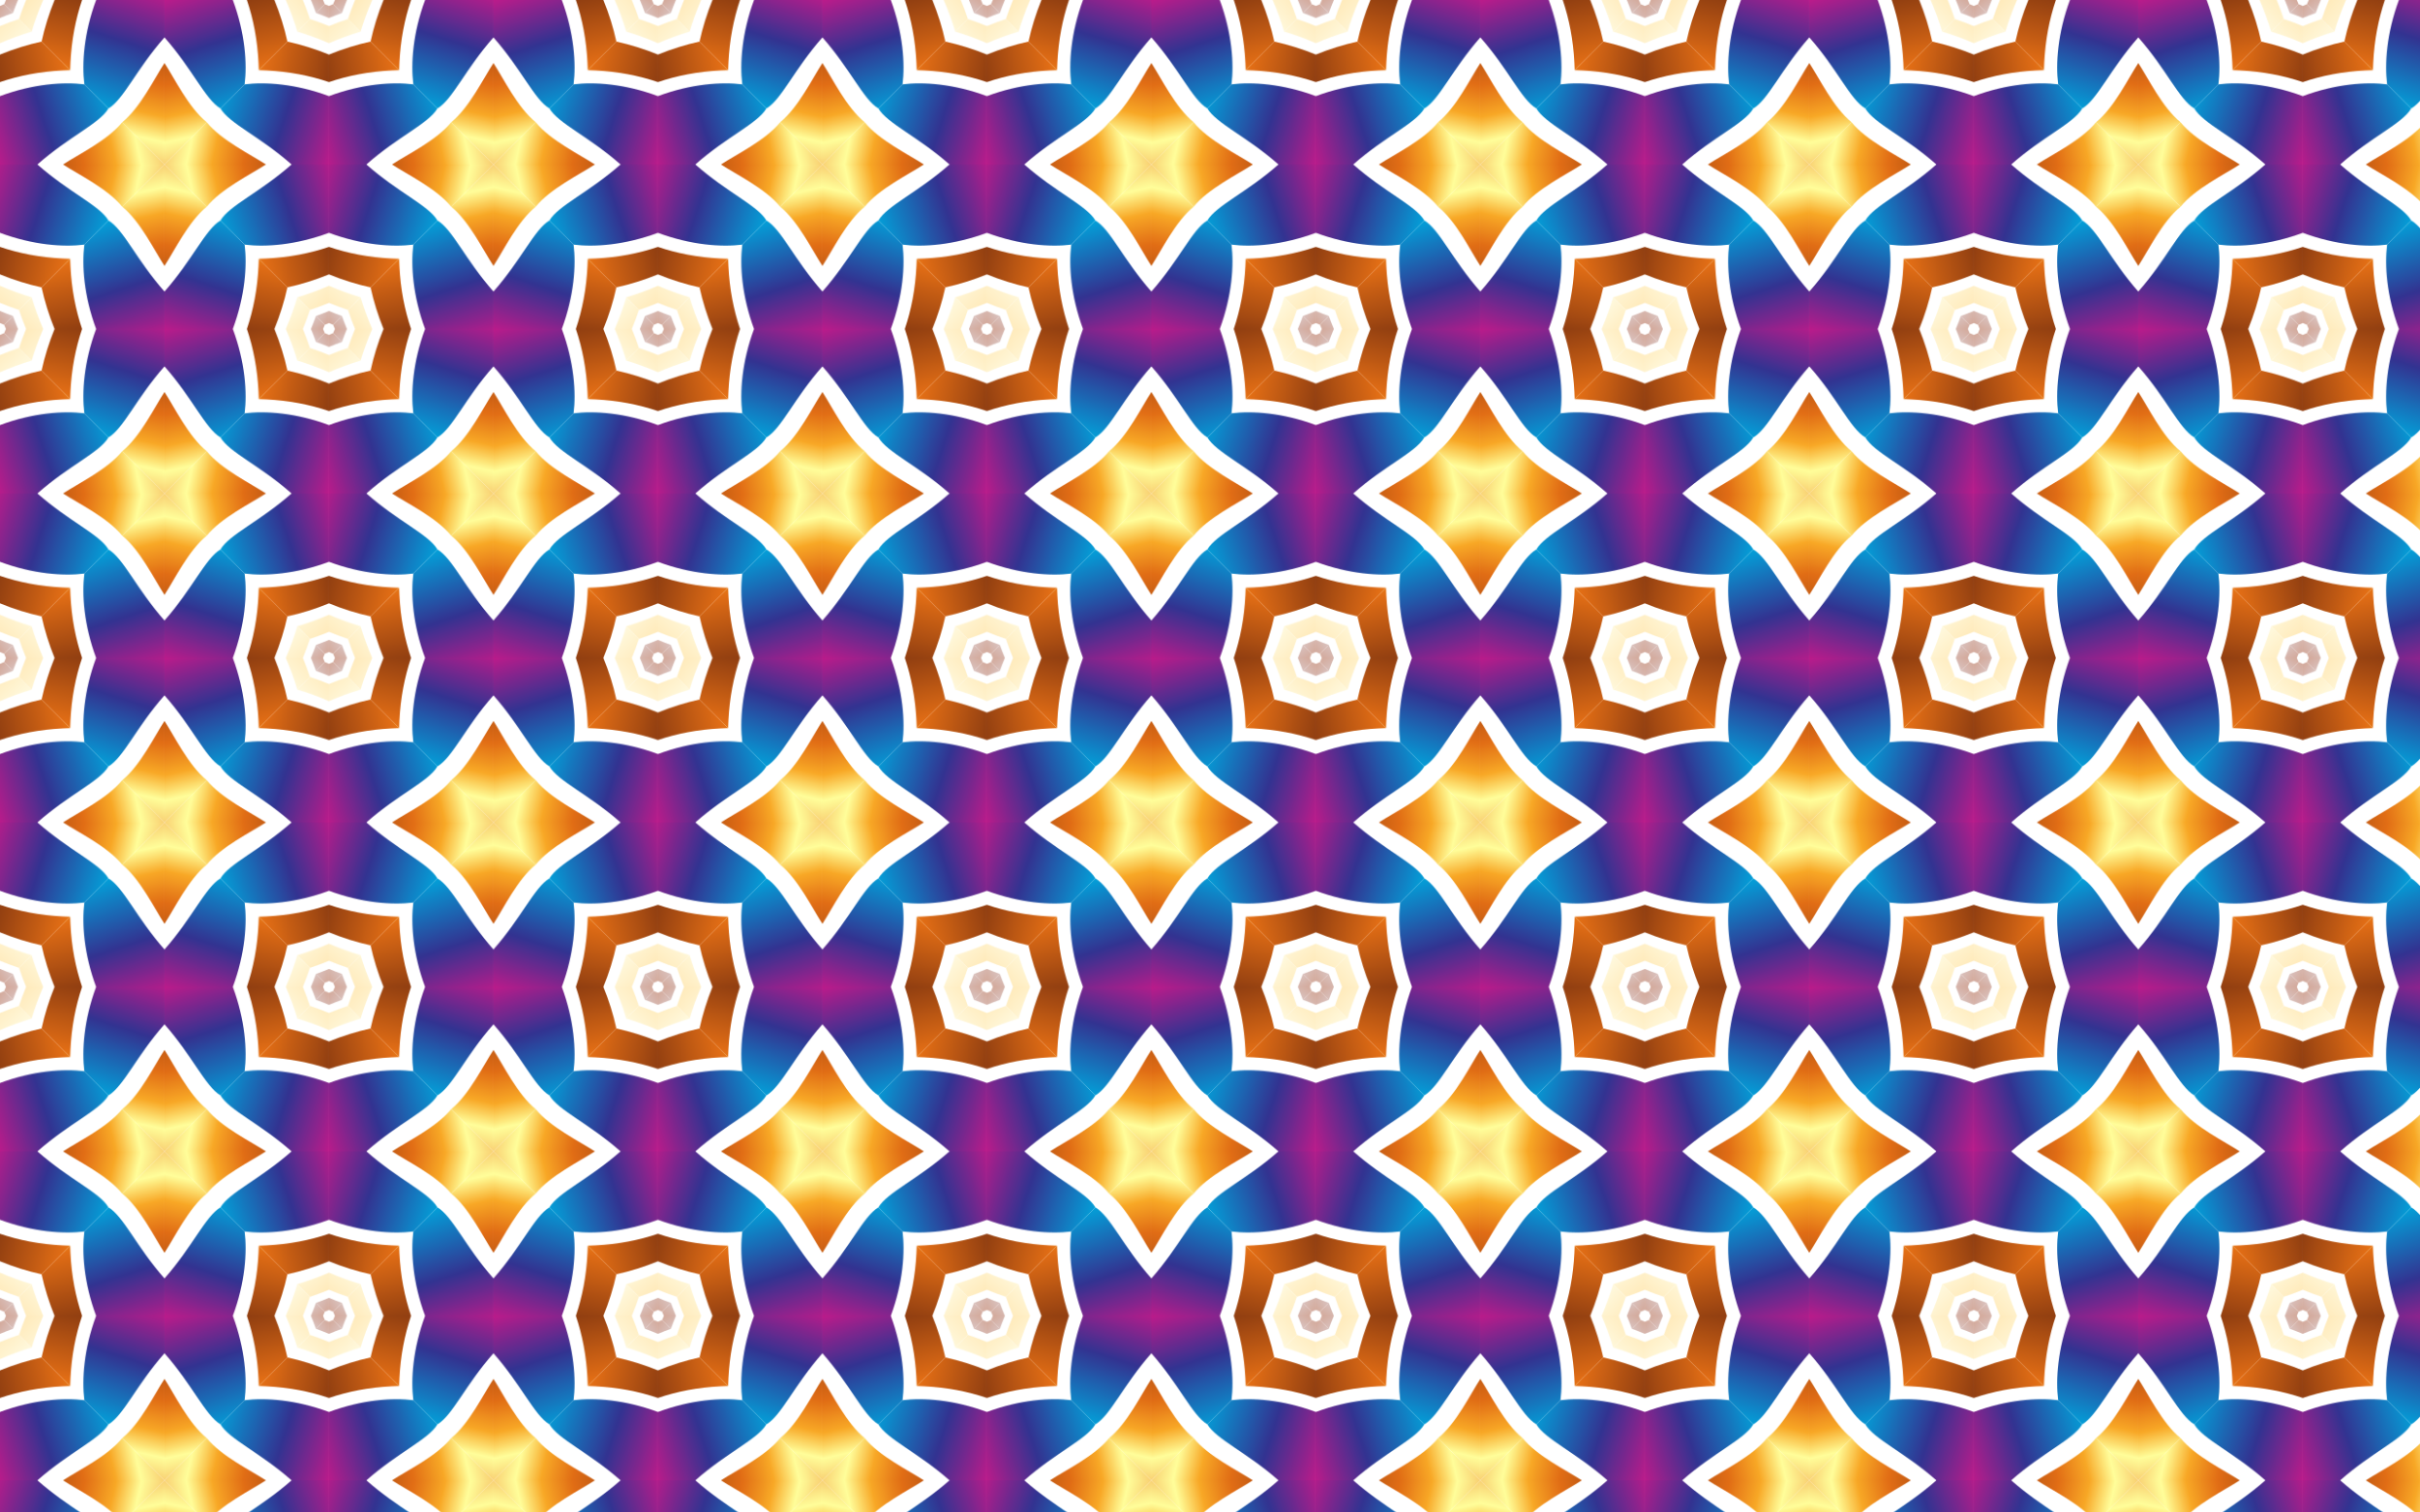
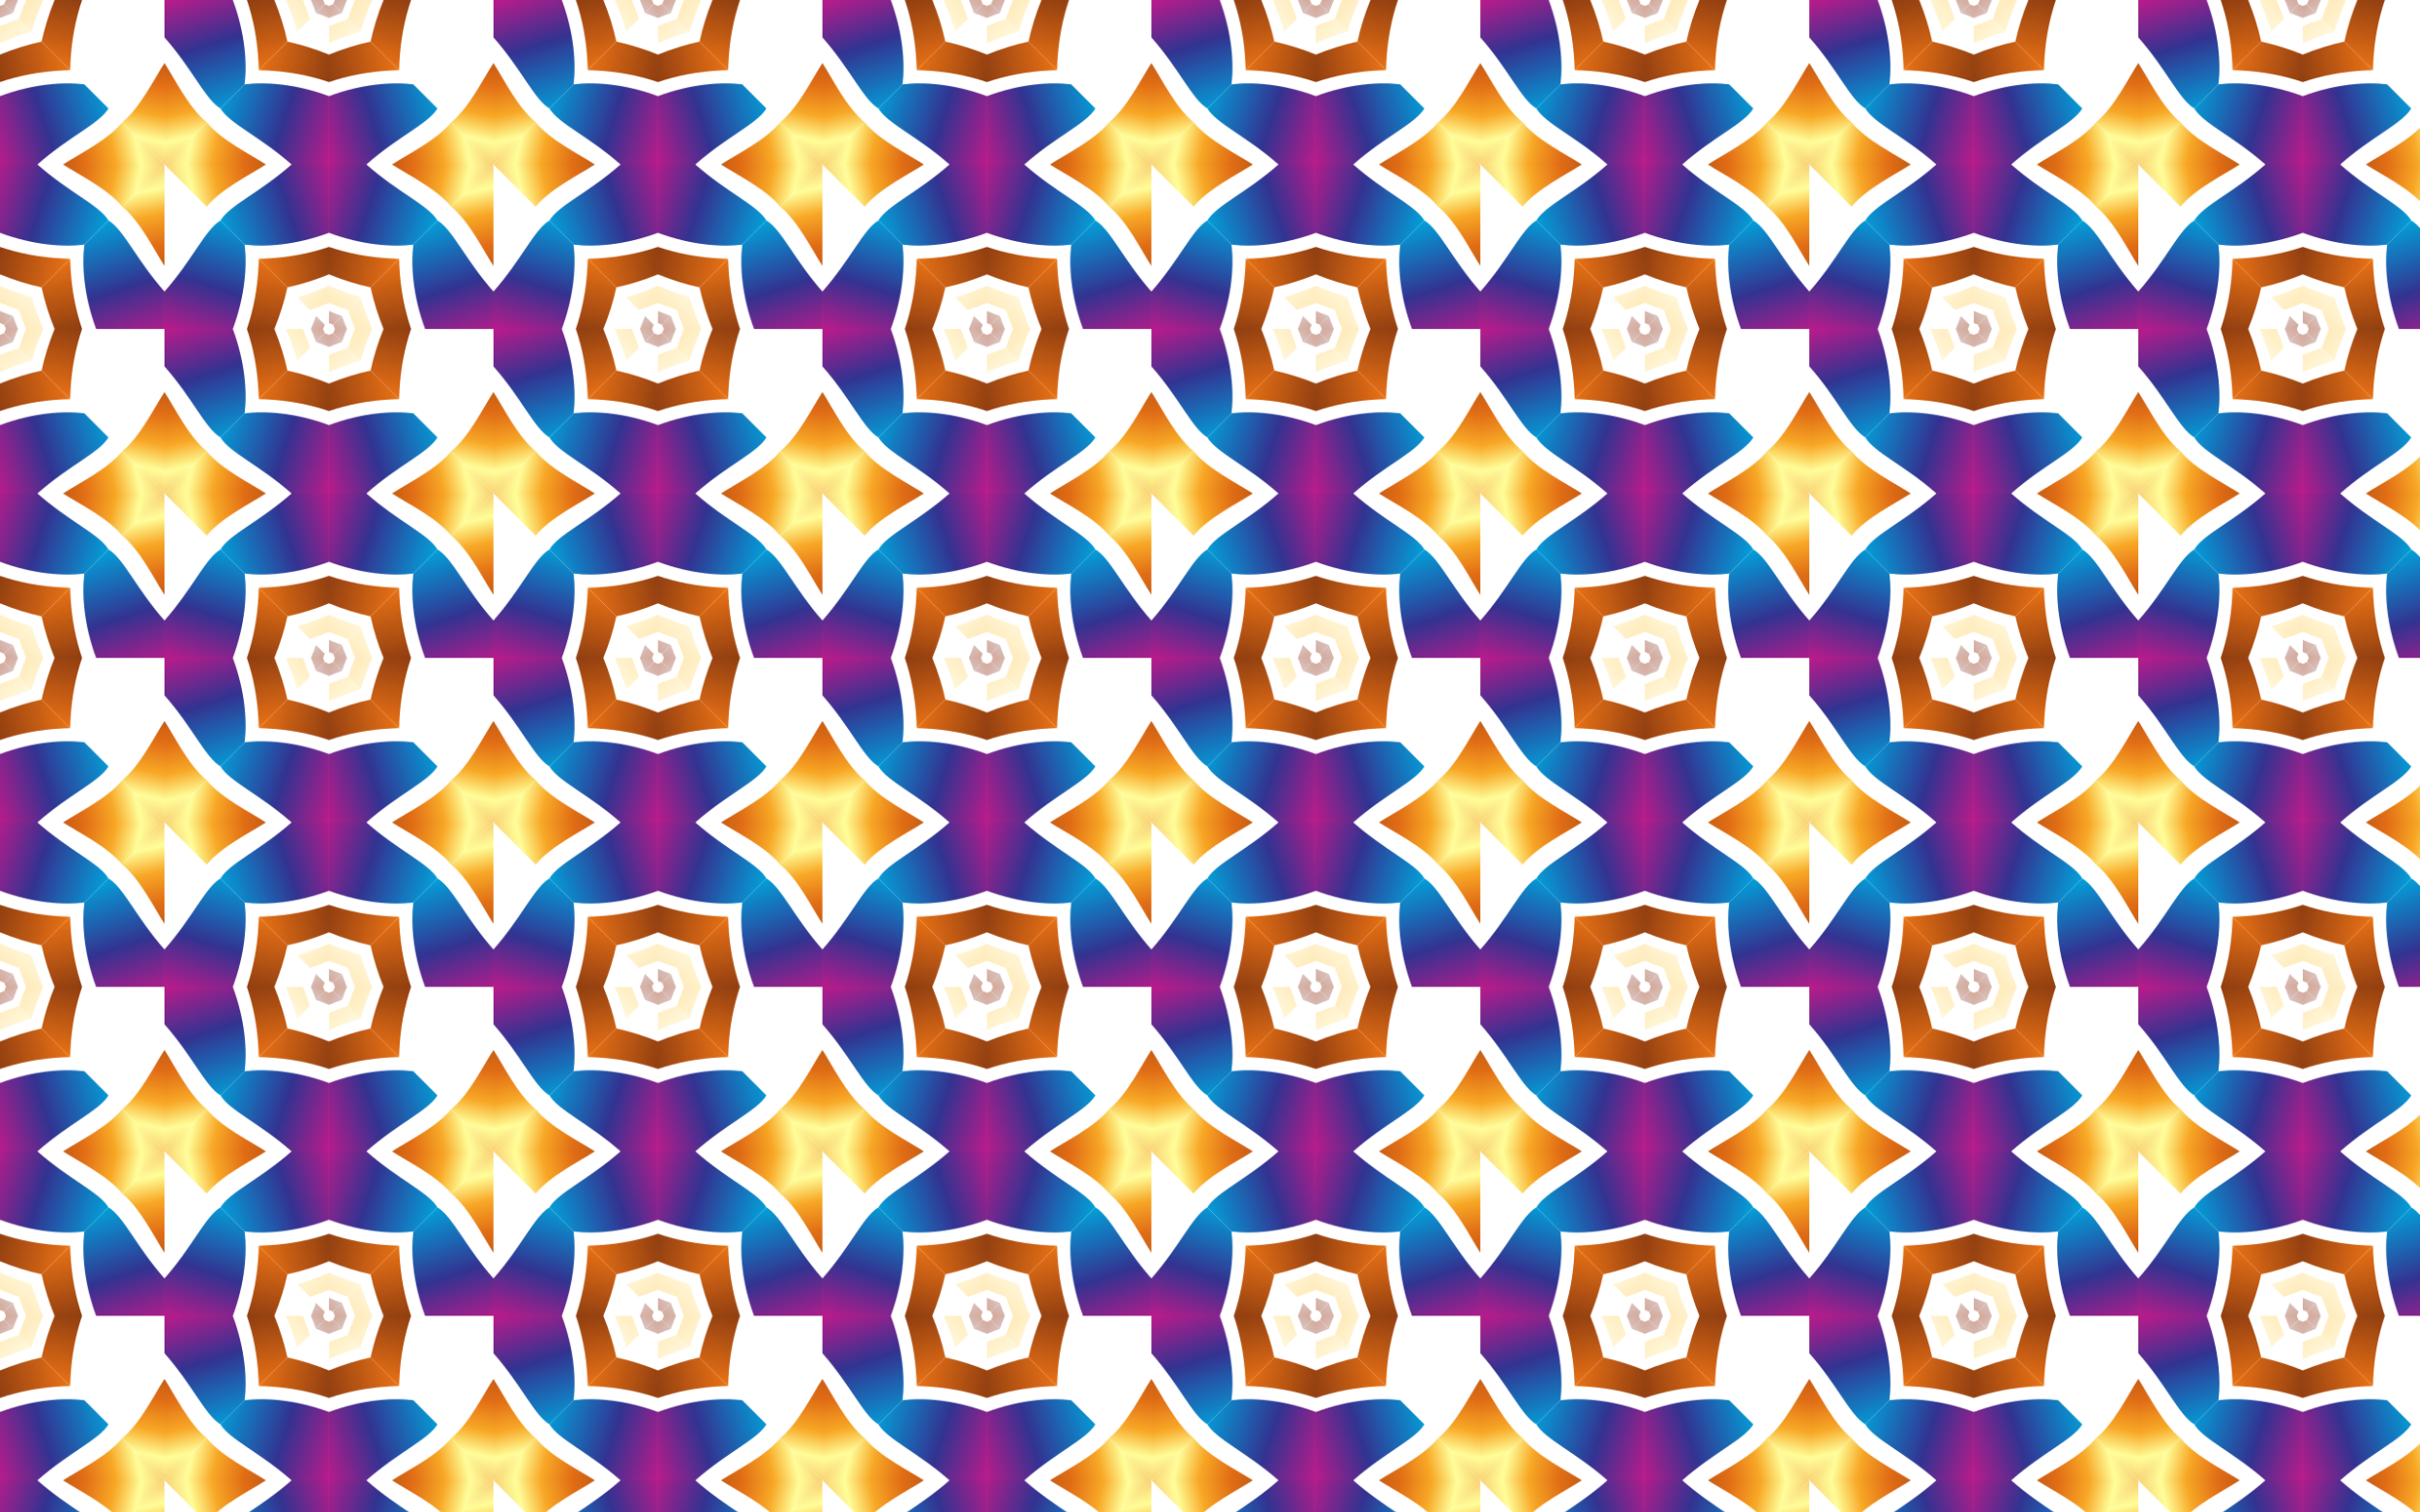
<svg xmlns="http://www.w3.org/2000/svg" enable-background="new 0 0 2560 1600" version="1.1" viewBox="0 0 2560 1600" xml:space="preserve">
  <pattern id="ao" width="347.983" height="347.983" overflow="visible" patternUnits="userSpaceOnUse" viewBox="-0 -347.983 347.983 347.983">
    <polygon points="-1e-4 -347.98 347.98 -347.98 347.98 1e-4 -1e-4 1e-4" fill="none" />
    <linearGradient id="ad" x1="17004" x2="17401" y1="-11748" y2="-11748" gradientTransform="matrix(-.952 .306 -.306 -.952 12717 -16625)" gradientUnits="userSpaceOnUse">
      <stop stop-color="#00A8DE" offset="0" />
      <stop stop-color="#333391" offset=".2" />
      <stop stop-color="#E91388" offset=".4" />
      <stop stop-color="#EB2D2E" offset=".6" />
      <stop stop-color="#FDE92B" offset=".8" />
      <stop stop-color="#009E54" offset="1" />
    </linearGradient>
    <path d="m114.75-233.23-25.54-25.54c-21.693-2.725-54.009-0.586-89.211 12.448v72.332h39.577c33.14-29.382 65.78-43.319 75.174-59.24z" fill="url(#ad)" />
    <linearGradient id="s" x1="6847.5" x2="7405.2" y1="1945.6" y2="1945.6" gradientTransform="matrix(.68 .733 -.733 .68 -3244.8 -6679.9)" gradientUnits="userSpaceOnUse">
      <stop stop-color="#E5E2DF" offset="0" />
      <stop stop-color="#EDE3D0" offset="0" />
      <stop stop-color="#FFE6B1" offset="0" />
      <stop stop-color="#FFF2CD" offset=".058" />
      <stop stop-color="#FFFDE7" offset=".107" />
      <stop stop-color="#FDF8DD" offset=".121" />
      <stop stop-color="#F6EBC3" offset=".146" />
      <stop stop-color="#ECD598" offset=".178" />
      <stop stop-color="#DDB75E" offset=".216" />
      <stop stop-color="#D09B27" offset=".247" />
      <stop stop-color="#D19E29" offset=".298" />
      <stop stop-color="#D5A62F" offset=".328" />
      <stop stop-color="#DBB438" offset=".353" />
      <stop stop-color="#E5C846" offset=".375" />
      <stop stop-color="#F0E258" offset=".395" />
      <stop stop-color="#F3E85C" offset=".399" />
      <stop stop-color="#E9DF5D" offset=".435" />
      <stop stop-color="#CFC65E" offset=".497" />
      <stop stop-color="#A59E60" offset=".576" />
      <stop stop-color="#797563" offset=".646" />
      <stop stop-color="#6F7E64" offset=".696" />
      <stop stop-color="#628A66" offset=".742" />
      <stop stop-color="#5D8767" offset=".745" />
      <stop stop-color="#3C766D" offset=".768" />
      <stop stop-color="#216872" offset=".792" />
      <stop stop-color="#0F5E75" offset=".817" />
      <stop stop-color="#045877" offset=".843" />
      <stop stop-color="#005678" offset=".871" />
      <stop stop-color="#02577A" offset=".871" />
      <stop stop-color="#1F719B" offset=".884" />
      <stop stop-color="#3685B6" offset=".897" />
      <stop stop-color="#4794C8" offset=".91" />
      <stop stop-color="#519CD3" offset=".923" />
      <stop stop-color="#549FD7" offset=".938" />
      <stop stop-color="#5FA5DA" offset=".941" />
      <stop stop-color="#80B8E3" offset=".952" />
      <stop stop-color="#9BC6E9" offset=".964" />
      <stop stop-color="#ADD1EE" offset=".975" />
      <stop stop-color="#B8D7F1" offset=".987" />
      <stop stop-color="#BCD9F2" offset="1" />
    </linearGradient>
    <path d="m20.106-327.88c-6.733 2.221-13.437 4.721-20.106 7.498v18.112c11.422-4.923 22.596-8.977 33.494-12.222l-13.387-13.387z" fill="url(#s)" />
    <linearGradient id="h" x1="8290.1" x2="8485.2" y1="-5058.8" y2="-5058.8" gradientTransform="matrix(-2.256 -1.461 -1.461 2.256 11692 23433)" gradientUnits="userSpaceOnUse">
      <stop stop-color="#C69184" offset="0" />
      <stop stop-color="#CDB0AE" offset=".109" />
      <stop stop-color="#CFA894" offset=".158" />
      <stop stop-color="#C78665" offset=".224" />
      <stop stop-color="#C78665" offset=".297" />
      <stop stop-color="#F3EBF7" offset=".351" />
      <stop stop-color="#F3EBF7" offset=".376" />
      <stop stop-color="#E5CECE" offset=".479" />
      <stop stop-color="#E3CCCC" offset=".512" />
      <stop stop-color="#DCC5C6" offset=".523" />
      <stop stop-color="#D8C1C2" offset=".527" />
      <stop stop-color="#DBC4C5" offset=".532" />
      <stop stop-color="#E3CDCE" offset=".535" />
      <stop stop-color="#F1DCDD" offset=".537" />
      <stop stop-color="#FFECED" offset=".539" />
      <stop stop-color="#FFECED" offset=".545" />
      <stop stop-color="#FFECED" offset=".545" />
      <stop stop-color="#FDEAEB" offset=".579" />
      <stop stop-color="#F6E4E6" offset=".591" />
      <stop stop-color="#EBD9DC" offset=".6" />
      <stop stop-color="#DBCACF" offset=".606" />
      <stop stop-color="#DECDD0" offset=".61" />
      <stop stop-color="#E6D4D2" offset=".629" />
      <stop stop-color="#E9D6D3" offset=".661" />
      <stop stop-color="#D7BEB9" offset=".758" />
      <stop stop-color="#D9BFBA" offset=".842" />
      <stop stop-color="#B73E01" offset="1" />
    </linearGradient>
    <path d="m13.71-334.27-9.323-9.323c-1.473 0.62-2.935 1.248-4.387 1.882v12.75c4.532-1.877 9.1-3.655 13.71-5.309z" fill="url(#h)" />
    <linearGradient id="f" x1="10492" x2="10677" y1="-6938.3" y2="-6938.3" gradientTransform="matrix(-2.624 .583 .583 2.624 31790 11766)" gradientUnits="userSpaceOnUse">
      <stop stop-color="#8D4B26" offset="0" />
      <stop stop-color="#D77E4C" offset=".061" />
      <stop stop-color="#F7C468" offset=".132" />
      <stop stop-color="#FFFE9A" offset=".192" />
      <stop stop-color="#F8A826" offset=".245" />
      <stop stop-color="#E16D15" offset=".311" />
      <stop stop-color="#803510" offset=".478" />
      <stop stop-color="#79310F" offset=".49" />
      <stop stop-color="#65250C" offset=".507" />
      <stop stop-color="#441307" offset=".529" />
      <stop stop-color="#431207" offset=".529" />
      <stop stop-color="#431207" offset=".542" />
      <stop stop-color="#431207" offset=".616" />
      <stop stop-color="#461307" offset=".618" />
      <stop stop-color="#571609" offset=".634" />
      <stop stop-color="#62190B" offset=".655" />
      <stop stop-color="#691B0C" offset=".684" />
      <stop stop-color="#6B1B0C" offset=".765" />
      <stop stop-color="#430B06" offset=".886" />
      <stop stop-color="#2A0704" offset=".912" />
      <stop stop-color="#130302" offset=".944" />
      <stop stop-color="#050100" offset=".974" />
      <stop offset="1" />
    </linearGradient>
    <path d="m66.096-273.43c2.509-0.123 5.247-0.243 8.136-0.321l-30.253-30.253c-14.949 3.259-29.677 7.908-43.98 13.744v29.096c20.277-6.85 42.273-11.098 66.096-12.266z" fill="url(#f)" />
    <linearGradient id="e" x1="10492" x2="10677" y1="-6897.2" y2="-6897.2" gradientTransform="matrix(-2.624 .583 .583 2.624 31790 11766)" gradientUnits="userSpaceOnUse">
      <stop stop-color="#8D4B26" offset="0" />
      <stop stop-color="#D77E4C" offset=".061" />
      <stop stop-color="#F7C468" offset=".132" />
      <stop stop-color="#FFFE9A" offset=".192" />
      <stop stop-color="#F8A826" offset=".245" />
      <stop stop-color="#E16D15" offset=".311" />
      <stop stop-color="#803510" offset=".478" />
      <stop stop-color="#79310F" offset=".49" />
      <stop stop-color="#65250C" offset=".507" />
      <stop stop-color="#441307" offset=".529" />
      <stop stop-color="#431207" offset=".529" />
      <stop stop-color="#431207" offset=".542" />
      <stop stop-color="#431207" offset=".616" />
      <stop stop-color="#461307" offset=".618" />
      <stop stop-color="#571609" offset=".634" />
      <stop stop-color="#62190B" offset=".655" />
      <stop stop-color="#691B0C" offset=".684" />
      <stop stop-color="#6B1B0C" offset=".765" />
      <stop stop-color="#430B06" offset=".886" />
      <stop stop-color="#2A0704" offset=".912" />
      <stop stop-color="#130302" offset=".944" />
      <stop stop-color="#050100" offset=".974" />
      <stop offset="1" />
    </linearGradient>
    <path d="m173.99-173.99-44.704-44.704c-15.256 19.065-46.8 34.314-62.594 44.704h107.3z" fill="url(#e)" />
    <linearGradient id="d" x1="11404" x2="11801" y1="1506.8" y2="1506.8" gradientTransform="matrix(.306 .952 -.952 .306 -1945.4 -11437)" gradientUnits="userSpaceOnUse">
      <stop stop-color="#00A8DE" offset="0" />
      <stop stop-color="#333391" offset=".2" />
      <stop stop-color="#E91388" offset=".4" />
      <stop stop-color="#EB2D2E" offset=".6" />
      <stop stop-color="#FDE92B" offset=".8" />
      <stop stop-color="#009E54" offset="1" />
    </linearGradient>
    <path d="m114.75-114.75-25.54 25.54c-2.725 21.693-0.586 54.009 12.448 89.211h72.332v-39.577c-29.382-33.14-43.319-65.78-59.24-75.174z" fill="url(#d)" />
    <linearGradient id="c" x1="-2783.2" x2="-2225.5" y1="-8744.6" y2="-8744.6" gradientTransform="matrix(.733 -.68 .68 .733 8000.1 4524.8)" gradientUnits="userSpaceOnUse">
      <stop stop-color="#E5E2DF" offset="0" />
      <stop stop-color="#EDE3D0" offset="0" />
      <stop stop-color="#FFE6B1" offset="0" />
      <stop stop-color="#FFF2CD" offset=".058" />
      <stop stop-color="#FFFDE7" offset=".107" />
      <stop stop-color="#FDF8DD" offset=".121" />
      <stop stop-color="#F6EBC3" offset=".146" />
      <stop stop-color="#ECD598" offset=".178" />
      <stop stop-color="#DDB75E" offset=".216" />
      <stop stop-color="#D09B27" offset=".247" />
      <stop stop-color="#D19E29" offset=".298" />
      <stop stop-color="#D5A62F" offset=".328" />
      <stop stop-color="#DBB438" offset=".353" />
      <stop stop-color="#E5C846" offset=".375" />
      <stop stop-color="#F0E258" offset=".395" />
      <stop stop-color="#F3E85C" offset=".399" />
      <stop stop-color="#E9DF5D" offset=".435" />
      <stop stop-color="#CFC65E" offset=".497" />
      <stop stop-color="#A59E60" offset=".576" />
      <stop stop-color="#797563" offset=".646" />
      <stop stop-color="#6F7E64" offset=".696" />
      <stop stop-color="#628A66" offset=".742" />
      <stop stop-color="#5D8767" offset=".745" />
      <stop stop-color="#3C766D" offset=".768" />
      <stop stop-color="#216872" offset=".792" />
      <stop stop-color="#0F5E75" offset=".817" />
      <stop stop-color="#045877" offset=".843" />
      <stop stop-color="#005678" offset=".871" />
      <stop stop-color="#02577A" offset=".871" />
      <stop stop-color="#1F719B" offset=".884" />
      <stop stop-color="#3685B6" offset=".897" />
      <stop stop-color="#4794C8" offset=".91" />
      <stop stop-color="#519CD3" offset=".923" />
      <stop stop-color="#549FD7" offset=".938" />
      <stop stop-color="#5FA5DA" offset=".941" />
      <stop stop-color="#80B8E3" offset=".952" />
      <stop stop-color="#9BC6E9" offset=".964" />
      <stop stop-color="#ADD1EE" offset=".975" />
      <stop stop-color="#B8D7F1" offset=".987" />
      <stop stop-color="#BCD9F2" offset="1" />
    </linearGradient>
    <path d="m20.106-20.106c2.221 6.733 4.721 13.437 7.498 20.106h18.112c-4.923-11.422-8.977-22.596-12.222-33.494l-13.387 13.387z" fill="url(#c)" />
    <linearGradient id="b" x1="10789" x2="10984" y1="-9793.4" y2="-9793.4" gradientTransform="matrix(-1.461 2.256 2.256 1.461 38113 -10412)" gradientUnits="userSpaceOnUse">
      <stop stop-color="#C69184" offset="0" />
      <stop stop-color="#CDB0AE" offset=".109" />
      <stop stop-color="#CFA894" offset=".158" />
      <stop stop-color="#C78665" offset=".224" />
      <stop stop-color="#C78665" offset=".297" />
      <stop stop-color="#F3EBF7" offset=".351" />
      <stop stop-color="#F3EBF7" offset=".376" />
      <stop stop-color="#E5CECE" offset=".479" />
      <stop stop-color="#E3CCCC" offset=".512" />
      <stop stop-color="#DCC5C6" offset=".523" />
      <stop stop-color="#D8C1C2" offset=".527" />
      <stop stop-color="#DBC4C5" offset=".532" />
      <stop stop-color="#E3CDCE" offset=".535" />
      <stop stop-color="#F1DCDD" offset=".537" />
      <stop stop-color="#FFECED" offset=".539" />
      <stop stop-color="#FFECED" offset=".545" />
      <stop stop-color="#FFECED" offset=".545" />
      <stop stop-color="#FDEAEB" offset=".579" />
      <stop stop-color="#F6E4E6" offset=".591" />
      <stop stop-color="#EBD9DC" offset=".6" />
      <stop stop-color="#DBCACF" offset=".606" />
      <stop stop-color="#DECDD0" offset=".61" />
      <stop stop-color="#E6D4D2" offset=".629" />
      <stop stop-color="#E9D6D3" offset=".661" />
      <stop stop-color="#D7BEB9" offset=".758" />
      <stop stop-color="#D9BFBA" offset=".842" />
      <stop stop-color="#B73E01" offset="1" />
    </linearGradient>
    <path d="m13.71-13.71-9.323 9.323c0.62 1.473 1.248 2.935 1.882 4.387h12.75c-1.877-4.532-3.655-9.1-5.309-13.71z" fill="url(#b)" />
    <linearGradient id="a" x1="8870.4" x2="9055.9" y1="-12040" y2="-12040" gradientTransform="matrix(.583 2.624 2.624 -.583 26446 -30510)" gradientUnits="userSpaceOnUse">
      <stop stop-color="#8D4B26" offset="0" />
      <stop stop-color="#D77E4C" offset=".061" />
      <stop stop-color="#F7C468" offset=".132" />
      <stop stop-color="#FFFE9A" offset=".192" />
      <stop stop-color="#F8A826" offset=".245" />
      <stop stop-color="#E16D15" offset=".311" />
      <stop stop-color="#803510" offset=".478" />
      <stop stop-color="#79310F" offset=".49" />
      <stop stop-color="#65250C" offset=".507" />
      <stop stop-color="#441307" offset=".529" />
      <stop stop-color="#431207" offset=".529" />
      <stop stop-color="#431207" offset=".542" />
      <stop stop-color="#431207" offset=".616" />
      <stop stop-color="#461307" offset=".618" />
      <stop stop-color="#571609" offset=".634" />
      <stop stop-color="#62190B" offset=".655" />
      <stop stop-color="#691B0C" offset=".684" />
      <stop stop-color="#6B1B0C" offset=".765" />
      <stop stop-color="#430B06" offset=".886" />
      <stop stop-color="#2A0704" offset=".912" />
      <stop stop-color="#130302" offset=".944" />
      <stop stop-color="#050100" offset=".974" />
      <stop offset="1" />
    </linearGradient>
    <path d="m74.553-66.096c-0.123-2.509-0.243-5.247-0.321-8.136l-30.253 30.253c3.259 14.949 7.908 29.677 13.744 43.98h29.096c-6.85-20.277-11.098-42.273-12.266-66.096z" fill="url(#a)" />
    <linearGradient id="an" x1="8870.4" x2="9055.9" y1="-11999" y2="-11999" gradientTransform="matrix(.583 2.624 2.624 -.583 26446 -30510)" gradientUnits="userSpaceOnUse">
      <stop stop-color="#8D4B26" offset="0" />
      <stop stop-color="#D77E4C" offset=".061" />
      <stop stop-color="#F7C468" offset=".132" />
      <stop stop-color="#FFFE9A" offset=".192" />
      <stop stop-color="#F8A826" offset=".245" />
      <stop stop-color="#E16D15" offset=".311" />
      <stop stop-color="#803510" offset=".478" />
      <stop stop-color="#79310F" offset=".49" />
      <stop stop-color="#65250C" offset=".507" />
      <stop stop-color="#441307" offset=".529" />
      <stop stop-color="#431207" offset=".529" />
      <stop stop-color="#431207" offset=".542" />
      <stop stop-color="#431207" offset=".616" />
      <stop stop-color="#461307" offset=".618" />
      <stop stop-color="#571609" offset=".634" />
      <stop stop-color="#62190B" offset=".655" />
      <stop stop-color="#691B0C" offset=".684" />
      <stop stop-color="#6B1B0C" offset=".765" />
      <stop stop-color="#430B06" offset=".886" />
      <stop stop-color="#2A0704" offset=".912" />
      <stop stop-color="#130302" offset=".944" />
      <stop stop-color="#050100" offset=".974" />
      <stop offset="1" />
    </linearGradient>
    <path d="m173.99-173.99-44.704 44.704c19.065 15.256 34.314 46.8 44.704 62.594v-107.3z" fill="url(#an)" />
    <linearGradient id="am" x1="-1851.2" x2="-1453.8" y1="-4093.5" y2="-4093.5" gradientTransform="matrix(.952 -.306 .306 .952 3243.4 3225.4)" gradientUnits="userSpaceOnUse">
      <stop stop-color="#00A8DE" offset="0" />
      <stop stop-color="#333391" offset=".2" />
      <stop stop-color="#E91388" offset=".4" />
      <stop stop-color="#EB2D2E" offset=".6" />
      <stop stop-color="#FDE92B" offset=".8" />
      <stop stop-color="#009E54" offset="1" />
    </linearGradient>
    <path d="m233.23-114.75 25.54 25.54c21.693 2.725 54.009 0.586 89.211-12.448v-72.332h-39.577c-33.14 29.382-65.78 43.32-75.174 59.24z" fill="url(#am)" />
    <linearGradient id="al" x1="7906.9" x2="8464.6" y1="-18375" y2="-18375" gradientTransform="matrix(-.68 -.733 .733 -.68 19205 -6720.1)" gradientUnits="userSpaceOnUse">
      <stop stop-color="#E5E2DF" offset="0" />
      <stop stop-color="#EDE3D0" offset="0" />
      <stop stop-color="#FFE6B1" offset="0" />
      <stop stop-color="#FFF2CD" offset=".058" />
      <stop stop-color="#FFFDE7" offset=".107" />
      <stop stop-color="#FDF8DD" offset=".121" />
      <stop stop-color="#F6EBC3" offset=".146" />
      <stop stop-color="#ECD598" offset=".178" />
      <stop stop-color="#DDB75E" offset=".216" />
      <stop stop-color="#D09B27" offset=".247" />
      <stop stop-color="#D19E29" offset=".298" />
      <stop stop-color="#D5A62F" offset=".328" />
      <stop stop-color="#DBB438" offset=".353" />
      <stop stop-color="#E5C846" offset=".375" />
      <stop stop-color="#F0E258" offset=".395" />
      <stop stop-color="#F3E85C" offset=".399" />
      <stop stop-color="#E9DF5D" offset=".435" />
      <stop stop-color="#CFC65E" offset=".497" />
      <stop stop-color="#A59E60" offset=".576" />
      <stop stop-color="#797563" offset=".646" />
      <stop stop-color="#6F7E64" offset=".696" />
      <stop stop-color="#628A66" offset=".742" />
      <stop stop-color="#5D8767" offset=".745" />
      <stop stop-color="#3C766D" offset=".768" />
      <stop stop-color="#216872" offset=".792" />
      <stop stop-color="#0F5E75" offset=".817" />
      <stop stop-color="#045877" offset=".843" />
      <stop stop-color="#005678" offset=".871" />
      <stop stop-color="#02577A" offset=".871" />
      <stop stop-color="#1F719B" offset=".884" />
      <stop stop-color="#3685B6" offset=".897" />
      <stop stop-color="#4794C8" offset=".91" />
      <stop stop-color="#519CD3" offset=".923" />
      <stop stop-color="#549FD7" offset=".938" />
      <stop stop-color="#5FA5DA" offset=".941" />
      <stop stop-color="#80B8E3" offset=".952" />
      <stop stop-color="#9BC6E9" offset=".964" />
      <stop stop-color="#ADD1EE" offset=".975" />
      <stop stop-color="#B8D7F1" offset=".987" />
      <stop stop-color="#BCD9F2" offset="1" />
    </linearGradient>
    <path d="m327.88-20.106c6.733-2.221 13.437-4.721 20.106-7.498v-18.112c-11.422 4.923-22.596 8.977-33.494 12.222l13.387 13.387z" fill="url(#al)" />
    <linearGradient id="ak" x1="6054.2" x2="6249.3" y1="-12292" y2="-12292" gradientTransform="matrix(2.256 1.461 1.461 -2.256 4268.1 -36833)" gradientUnits="userSpaceOnUse">
      <stop stop-color="#C69184" offset="0" />
      <stop stop-color="#CDB0AE" offset=".109" />
      <stop stop-color="#CFA894" offset=".158" />
      <stop stop-color="#C78665" offset=".224" />
      <stop stop-color="#C78665" offset=".297" />
      <stop stop-color="#F3EBF7" offset=".351" />
      <stop stop-color="#F3EBF7" offset=".376" />
      <stop stop-color="#E5CECE" offset=".479" />
      <stop stop-color="#E3CCCC" offset=".512" />
      <stop stop-color="#DCC5C6" offset=".523" />
      <stop stop-color="#D8C1C2" offset=".527" />
      <stop stop-color="#DBC4C5" offset=".532" />
      <stop stop-color="#E3CDCE" offset=".535" />
      <stop stop-color="#F1DCDD" offset=".537" />
      <stop stop-color="#FFECED" offset=".539" />
      <stop stop-color="#FFECED" offset=".545" />
      <stop stop-color="#FFECED" offset=".545" />
      <stop stop-color="#FDEAEB" offset=".579" />
      <stop stop-color="#F6E4E6" offset=".591" />
      <stop stop-color="#EBD9DC" offset=".6" />
      <stop stop-color="#DBCACF" offset=".606" />
      <stop stop-color="#DECDD0" offset=".61" />
      <stop stop-color="#E6D4D2" offset=".629" />
      <stop stop-color="#E9D6D3" offset=".661" />
      <stop stop-color="#D7BEB9" offset=".758" />
      <stop stop-color="#D9BFBA" offset=".842" />
      <stop stop-color="#B73E01" offset="1" />
    </linearGradient>
-     <path d="m334.27-13.71 9.323 9.323c1.473-0.62 2.935-1.248 4.387-1.882v-12.75c-4.532 1.877-9.1 3.655-13.71 5.309z" fill="url(#ak)" />
    <linearGradient id="aj" x1="3768.4" x2="3954" y1="-10419" y2="-10419" gradientTransform="matrix(2.624 -.583 -.583 -2.624 -15830 -25166)" gradientUnits="userSpaceOnUse">
      <stop stop-color="#8D4B26" offset="0" />
      <stop stop-color="#D77E4C" offset=".061" />
      <stop stop-color="#F7C468" offset=".132" />
      <stop stop-color="#FFFE9A" offset=".192" />
      <stop stop-color="#F8A826" offset=".245" />
      <stop stop-color="#E16D15" offset=".311" />
      <stop stop-color="#803510" offset=".478" />
      <stop stop-color="#79310F" offset=".49" />
      <stop stop-color="#65250C" offset=".507" />
      <stop stop-color="#441307" offset=".529" />
      <stop stop-color="#431207" offset=".529" />
      <stop stop-color="#431207" offset=".542" />
      <stop stop-color="#431207" offset=".616" />
      <stop stop-color="#461307" offset=".618" />
      <stop stop-color="#571609" offset=".634" />
      <stop stop-color="#62190B" offset=".655" />
      <stop stop-color="#691B0C" offset=".684" />
      <stop stop-color="#6B1B0C" offset=".765" />
      <stop stop-color="#430B06" offset=".886" />
      <stop stop-color="#2A0704" offset=".912" />
      <stop stop-color="#130302" offset=".944" />
      <stop stop-color="#050100" offset=".974" />
      <stop offset="1" />
    </linearGradient>
    <path d="m281.89-74.553c-2.509 0.123-5.247 0.243-8.136 0.321l30.253 30.253c14.949-3.259 29.677-7.908 43.98-13.744v-29.096c-20.277 6.85-42.273 11.098-66.096 12.266z" fill="url(#aj)" />
    <linearGradient id="ai" x1="3768.4" x2="3954" y1="-10378" y2="-10378" gradientTransform="matrix(2.624 -.583 -.583 -2.624 -15830 -25166)" gradientUnits="userSpaceOnUse">
      <stop stop-color="#8D4B26" offset="0" />
      <stop stop-color="#D77E4C" offset=".061" />
      <stop stop-color="#F7C468" offset=".132" />
      <stop stop-color="#FFFE9A" offset=".192" />
      <stop stop-color="#F8A826" offset=".245" />
      <stop stop-color="#E16D15" offset=".311" />
      <stop stop-color="#803510" offset=".478" />
      <stop stop-color="#79310F" offset=".49" />
      <stop stop-color="#65250C" offset=".507" />
      <stop stop-color="#441307" offset=".529" />
      <stop stop-color="#431207" offset=".529" />
      <stop stop-color="#431207" offset=".542" />
      <stop stop-color="#431207" offset=".616" />
      <stop stop-color="#461307" offset=".618" />
      <stop stop-color="#571609" offset=".634" />
      <stop stop-color="#62190B" offset=".655" />
      <stop stop-color="#691B0C" offset=".684" />
      <stop stop-color="#6B1B0C" offset=".765" />
      <stop stop-color="#430B06" offset=".886" />
      <stop stop-color="#2A0704" offset=".912" />
      <stop stop-color="#130302" offset=".944" />
      <stop stop-color="#050100" offset=".974" />
      <stop offset="1" />
    </linearGradient>
    <path d="m173.99-173.99 44.704 44.704c15.256-19.065 46.8-34.314 62.594-44.704h-107.3z" fill="url(#ai)" />
    <linearGradient id="ah" x1="3749.1" x2="4146.4" y1="-17348" y2="-17348" gradientTransform="matrix(-.306 -.952 .952 -.306 17905 -1963.4)" gradientUnits="userSpaceOnUse">
      <stop stop-color="#00A8DE" offset="0" />
      <stop stop-color="#333391" offset=".2" />
      <stop stop-color="#E91388" offset=".4" />
      <stop stop-color="#EB2D2E" offset=".6" />
      <stop stop-color="#FDE92B" offset=".8" />
      <stop stop-color="#009E54" offset="1" />
    </linearGradient>
    <path d="m233.23-233.23 25.54-25.54c2.725-21.693 0.586-54.009-12.448-89.211h-72.332v39.577c29.382 33.14 43.319 65.78 59.24 75.174z" fill="url(#ah)" />
    <linearGradient id="ag" x1="17538" x2="18095" y1="-7685.2" y2="-7685.2" gradientTransform="matrix(-.733 .68 -.68 -.733 7959.9 -17925)" gradientUnits="userSpaceOnUse">
      <stop stop-color="#E5E2DF" offset="0" />
      <stop stop-color="#EDE3D0" offset="0" />
      <stop stop-color="#FFE6B1" offset="0" />
      <stop stop-color="#FFF2CD" offset=".058" />
      <stop stop-color="#FFFDE7" offset=".107" />
      <stop stop-color="#FDF8DD" offset=".121" />
      <stop stop-color="#F6EBC3" offset=".146" />
      <stop stop-color="#ECD598" offset=".178" />
      <stop stop-color="#DDB75E" offset=".216" />
      <stop stop-color="#D09B27" offset=".247" />
      <stop stop-color="#D19E29" offset=".298" />
      <stop stop-color="#D5A62F" offset=".328" />
      <stop stop-color="#DBB438" offset=".353" />
      <stop stop-color="#E5C846" offset=".375" />
      <stop stop-color="#F0E258" offset=".395" />
      <stop stop-color="#F3E85C" offset=".399" />
      <stop stop-color="#E9DF5D" offset=".435" />
      <stop stop-color="#CFC65E" offset=".497" />
      <stop stop-color="#A59E60" offset=".576" />
      <stop stop-color="#797563" offset=".646" />
      <stop stop-color="#6F7E64" offset=".696" />
      <stop stop-color="#628A66" offset=".742" />
      <stop stop-color="#5D8767" offset=".745" />
      <stop stop-color="#3C766D" offset=".768" />
      <stop stop-color="#216872" offset=".792" />
      <stop stop-color="#0F5E75" offset=".817" />
      <stop stop-color="#045877" offset=".843" />
      <stop stop-color="#005678" offset=".871" />
      <stop stop-color="#02577A" offset=".871" />
      <stop stop-color="#1F719B" offset=".884" />
      <stop stop-color="#3685B6" offset=".897" />
      <stop stop-color="#4794C8" offset=".91" />
      <stop stop-color="#519CD3" offset=".923" />
      <stop stop-color="#549FD7" offset=".938" />
      <stop stop-color="#5FA5DA" offset=".941" />
      <stop stop-color="#80B8E3" offset=".952" />
      <stop stop-color="#9BC6E9" offset=".964" />
      <stop stop-color="#ADD1EE" offset=".975" />
      <stop stop-color="#B8D7F1" offset=".987" />
      <stop stop-color="#BCD9F2" offset="1" />
    </linearGradient>
    <path d="m327.88-327.88c-2.221-6.733-4.721-13.437-7.498-20.106h-18.112c4.923 11.422 8.977 22.596 12.222 33.494l13.387-13.387z" fill="url(#ag)" />
    <linearGradient id="af" x1="3555.6" x2="3750.7" y1="-7557.5" y2="-7557.5" gradientTransform="matrix(1.461 -2.256 -2.256 -1.461 -22153 -2988.1)" gradientUnits="userSpaceOnUse">
      <stop stop-color="#C69184" offset="0" />
      <stop stop-color="#CDB0AE" offset=".109" />
      <stop stop-color="#CFA894" offset=".158" />
      <stop stop-color="#C78665" offset=".224" />
      <stop stop-color="#C78665" offset=".297" />
      <stop stop-color="#F3EBF7" offset=".351" />
      <stop stop-color="#F3EBF7" offset=".376" />
      <stop stop-color="#E5CECE" offset=".479" />
      <stop stop-color="#E3CCCC" offset=".512" />
      <stop stop-color="#DCC5C6" offset=".523" />
      <stop stop-color="#D8C1C2" offset=".527" />
      <stop stop-color="#DBC4C5" offset=".532" />
      <stop stop-color="#E3CDCE" offset=".535" />
      <stop stop-color="#F1DCDD" offset=".537" />
      <stop stop-color="#FFECED" offset=".539" />
      <stop stop-color="#FFECED" offset=".545" />
      <stop stop-color="#FFECED" offset=".545" />
      <stop stop-color="#FDEAEB" offset=".579" />
      <stop stop-color="#F6E4E6" offset=".591" />
      <stop stop-color="#EBD9DC" offset=".6" />
      <stop stop-color="#DBCACF" offset=".606" />
      <stop stop-color="#DECDD0" offset=".61" />
      <stop stop-color="#E6D4D2" offset=".629" />
      <stop stop-color="#E9D6D3" offset=".661" />
      <stop stop-color="#D7BEB9" offset=".758" />
      <stop stop-color="#D9BFBA" offset=".842" />
      <stop stop-color="#B73E01" offset="1" />
    </linearGradient>
    <path d="m334.27-334.27 9.323-9.323c-0.62-1.473-1.248-2.935-1.882-4.387h-12.75c1.877 4.532 3.655 9.1 5.309 13.71z" fill="url(#af)" />
    <linearGradient id="ae" x1="5389.6" x2="5575.2" y1="-5317" y2="-5317" gradientTransform="matrix(-.583 -2.624 -2.624 .583 -10486 17110)" gradientUnits="userSpaceOnUse">
      <stop stop-color="#8D4B26" offset="0" />
      <stop stop-color="#D77E4C" offset=".061" />
      <stop stop-color="#F7C468" offset=".132" />
      <stop stop-color="#FFFE9A" offset=".192" />
      <stop stop-color="#F8A826" offset=".245" />
      <stop stop-color="#E16D15" offset=".311" />
      <stop stop-color="#803510" offset=".478" />
      <stop stop-color="#79310F" offset=".49" />
      <stop stop-color="#65250C" offset=".507" />
      <stop stop-color="#441307" offset=".529" />
      <stop stop-color="#431207" offset=".529" />
      <stop stop-color="#431207" offset=".542" />
      <stop stop-color="#431207" offset=".616" />
      <stop stop-color="#461307" offset=".618" />
      <stop stop-color="#571609" offset=".634" />
      <stop stop-color="#62190B" offset=".655" />
      <stop stop-color="#691B0C" offset=".684" />
      <stop stop-color="#6B1B0C" offset=".765" />
      <stop stop-color="#430B06" offset=".886" />
      <stop stop-color="#2A0704" offset=".912" />
      <stop stop-color="#130302" offset=".944" />
      <stop stop-color="#050100" offset=".974" />
      <stop offset="1" />
    </linearGradient>
    <path d="m273.43-281.89c0.123 2.509 0.243 5.247 0.321 8.136l30.253-30.253c-3.259-14.949-7.908-29.677-13.744-43.98h-29.096c6.85 20.277 11.098 42.273 12.266 66.096z" fill="url(#ae)" />
    <linearGradient id="ac" x1="5389.6" x2="5575.2" y1="-5276" y2="-5276" gradientTransform="matrix(-.583 -2.624 -2.624 .583 -10486 17110)" gradientUnits="userSpaceOnUse">
      <stop stop-color="#8D4B26" offset="0" />
      <stop stop-color="#D77E4C" offset=".061" />
      <stop stop-color="#F7C468" offset=".132" />
      <stop stop-color="#FFFE9A" offset=".192" />
      <stop stop-color="#F8A826" offset=".245" />
      <stop stop-color="#E16D15" offset=".311" />
      <stop stop-color="#803510" offset=".478" />
      <stop stop-color="#79310F" offset=".49" />
      <stop stop-color="#65250C" offset=".507" />
      <stop stop-color="#441307" offset=".529" />
      <stop stop-color="#431207" offset=".529" />
      <stop stop-color="#431207" offset=".542" />
      <stop stop-color="#431207" offset=".616" />
      <stop stop-color="#461307" offset=".618" />
      <stop stop-color="#571609" offset=".634" />
      <stop stop-color="#62190B" offset=".655" />
      <stop stop-color="#691B0C" offset=".684" />
      <stop stop-color="#6B1B0C" offset=".765" />
      <stop stop-color="#430B06" offset=".886" />
      <stop stop-color="#2A0704" offset=".912" />
      <stop stop-color="#130302" offset=".944" />
      <stop stop-color="#050100" offset=".974" />
      <stop offset="1" />
    </linearGradient>
    <path d="m173.99-173.99 44.704-44.704c-19.065-15.256-34.314-46.8-44.704-62.594v107.3z" fill="url(#ac)" />
    <linearGradient id="ab" x1="13014" x2="13411" y1="679.39" y2="679.39" gradientTransform="matrix(-.952 -.306 -.306 .952 12717 3225.4)" gradientUnits="userSpaceOnUse">
      <stop stop-color="#00A8DE" offset="0" />
      <stop stop-color="#333391" offset=".2" />
      <stop stop-color="#E91388" offset=".4" />
      <stop stop-color="#EB2D2E" offset=".6" />
      <stop stop-color="#FDE92B" offset=".8" />
      <stop stop-color="#009E54" offset="1" />
    </linearGradient>
    <path d="m114.75-114.75-25.54 25.54c-21.693 2.725-54.009 0.586-89.211-12.448v-72.332h39.577c33.14 29.382 65.78 43.319 75.174 59.24z" fill="url(#ab)" />
    <linearGradient id="aa" x1="-2716.3" x2="-2158.6" y1="-6935.7" y2="-6935.7" gradientTransform="matrix(.68 -.733 -.733 -.68 -3244.8 -6720.1)" gradientUnits="userSpaceOnUse">
      <stop stop-color="#E5E2DF" offset="0" />
      <stop stop-color="#EDE3D0" offset="0" />
      <stop stop-color="#FFE6B1" offset="0" />
      <stop stop-color="#FFF2CD" offset=".058" />
      <stop stop-color="#FFFDE7" offset=".107" />
      <stop stop-color="#FDF8DD" offset=".121" />
      <stop stop-color="#F6EBC3" offset=".146" />
      <stop stop-color="#ECD598" offset=".178" />
      <stop stop-color="#DDB75E" offset=".216" />
      <stop stop-color="#D09B27" offset=".247" />
      <stop stop-color="#D19E29" offset=".298" />
      <stop stop-color="#D5A62F" offset=".328" />
      <stop stop-color="#DBB438" offset=".353" />
      <stop stop-color="#E5C846" offset=".375" />
      <stop stop-color="#F0E258" offset=".395" />
      <stop stop-color="#F3E85C" offset=".399" />
      <stop stop-color="#E9DF5D" offset=".435" />
      <stop stop-color="#CFC65E" offset=".497" />
      <stop stop-color="#A59E60" offset=".576" />
      <stop stop-color="#797563" offset=".646" />
      <stop stop-color="#6F7E64" offset=".696" />
      <stop stop-color="#628A66" offset=".742" />
      <stop stop-color="#5D8767" offset=".745" />
      <stop stop-color="#3C766D" offset=".768" />
      <stop stop-color="#216872" offset=".792" />
      <stop stop-color="#0F5E75" offset=".817" />
      <stop stop-color="#045877" offset=".843" />
      <stop stop-color="#005678" offset=".871" />
      <stop stop-color="#02577A" offset=".871" />
      <stop stop-color="#1F719B" offset=".884" />
      <stop stop-color="#3685B6" offset=".897" />
      <stop stop-color="#4794C8" offset=".91" />
      <stop stop-color="#519CD3" offset=".923" />
      <stop stop-color="#549FD7" offset=".938" />
      <stop stop-color="#5FA5DA" offset=".941" />
      <stop stop-color="#80B8E3" offset=".952" />
      <stop stop-color="#9BC6E9" offset=".964" />
      <stop stop-color="#ADD1EE" offset=".975" />
      <stop stop-color="#B8D7F1" offset=".987" />
      <stop stop-color="#BCD9F2" offset="1" />
    </linearGradient>
    <path d="m20.106-20.106c-6.733-2.221-13.437-4.721-20.106-7.498v-18.112c11.422 4.923 22.596 8.977 33.494 12.222l-13.387 13.387z" fill="url(#aa)" />
    <linearGradient id="z" x1="10930" x2="11125" y1="-9134.8" y2="-9134.8" gradientTransform="matrix(-2.256 1.461 -1.461 -2.256 11692 -36833)" gradientUnits="userSpaceOnUse">
      <stop stop-color="#C69184" offset="0" />
      <stop stop-color="#CDB0AE" offset=".109" />
      <stop stop-color="#CFA894" offset=".158" />
      <stop stop-color="#C78665" offset=".224" />
      <stop stop-color="#C78665" offset=".297" />
      <stop stop-color="#F3EBF7" offset=".351" />
      <stop stop-color="#F3EBF7" offset=".376" />
      <stop stop-color="#E5CECE" offset=".479" />
      <stop stop-color="#E3CCCC" offset=".512" />
      <stop stop-color="#DCC5C6" offset=".523" />
      <stop stop-color="#D8C1C2" offset=".527" />
      <stop stop-color="#DBC4C5" offset=".532" />
      <stop stop-color="#E3CDCE" offset=".535" />
      <stop stop-color="#F1DCDD" offset=".537" />
      <stop stop-color="#FFECED" offset=".539" />
      <stop stop-color="#FFECED" offset=".545" />
      <stop stop-color="#FFECED" offset=".545" />
      <stop stop-color="#FDEAEB" offset=".579" />
      <stop stop-color="#F6E4E6" offset=".591" />
      <stop stop-color="#EBD9DC" offset=".6" />
      <stop stop-color="#DBCACF" offset=".606" />
      <stop stop-color="#DECDD0" offset=".61" />
      <stop stop-color="#E6D4D2" offset=".629" />
      <stop stop-color="#E9D6D3" offset=".661" />
      <stop stop-color="#D7BEB9" offset=".758" />
      <stop stop-color="#D9BFBA" offset=".842" />
      <stop stop-color="#B73E01" offset="1" />
    </linearGradient>
    <path d="m13.71-13.71-9.323 9.323c-1.473-0.62-2.935-1.248-4.387-1.882v-12.75c4.532 1.877 9.1 3.655 13.71 5.309z" fill="url(#z)" />
    <linearGradient id="y" x1="9438.5" x2="9624.1" y1="-11679" y2="-11679" gradientTransform="matrix(-2.624 -.583 .583 -2.624 31790 -25166)" gradientUnits="userSpaceOnUse">
      <stop stop-color="#8D4B26" offset="0" />
      <stop stop-color="#D77E4C" offset=".061" />
      <stop stop-color="#F7C468" offset=".132" />
      <stop stop-color="#FFFE9A" offset=".192" />
      <stop stop-color="#F8A826" offset=".245" />
      <stop stop-color="#E16D15" offset=".311" />
      <stop stop-color="#803510" offset=".478" />
      <stop stop-color="#79310F" offset=".49" />
      <stop stop-color="#65250C" offset=".507" />
      <stop stop-color="#441307" offset=".529" />
      <stop stop-color="#431207" offset=".529" />
      <stop stop-color="#431207" offset=".542" />
      <stop stop-color="#431207" offset=".616" />
      <stop stop-color="#461307" offset=".618" />
      <stop stop-color="#571609" offset=".634" />
      <stop stop-color="#62190B" offset=".655" />
      <stop stop-color="#691B0C" offset=".684" />
      <stop stop-color="#6B1B0C" offset=".765" />
      <stop stop-color="#430B06" offset=".886" />
      <stop stop-color="#2A0704" offset=".912" />
      <stop stop-color="#130302" offset=".944" />
      <stop stop-color="#050100" offset=".974" />
      <stop offset="1" />
    </linearGradient>
    <path d="m66.096-74.553c2.509 0.123 5.247 0.243 8.136 0.321l-30.253 30.253c-14.949-3.259-29.677-7.908-43.98-13.744v-29.096c20.277 6.85 42.273 11.098 66.096 12.266z" fill="url(#y)" />
    <linearGradient id="x" x1="9438.5" x2="9624.1" y1="-11638" y2="-11638" gradientTransform="matrix(-2.624 -.583 .583 -2.624 31790 -25166)" gradientUnits="userSpaceOnUse">
      <stop stop-color="#8D4B26" offset="0" />
      <stop stop-color="#D77E4C" offset=".061" />
      <stop stop-color="#F7C468" offset=".132" />
      <stop stop-color="#FFFE9A" offset=".192" />
      <stop stop-color="#F8A826" offset=".245" />
      <stop stop-color="#E16D15" offset=".311" />
      <stop stop-color="#803510" offset=".478" />
      <stop stop-color="#79310F" offset=".49" />
      <stop stop-color="#65250C" offset=".507" />
      <stop stop-color="#441307" offset=".529" />
      <stop stop-color="#431207" offset=".529" />
      <stop stop-color="#431207" offset=".542" />
      <stop stop-color="#431207" offset=".616" />
      <stop stop-color="#461307" offset=".618" />
      <stop stop-color="#571609" offset=".634" />
      <stop stop-color="#62190B" offset=".655" />
      <stop stop-color="#691B0C" offset=".684" />
      <stop stop-color="#6B1B0C" offset=".765" />
      <stop stop-color="#430B06" offset=".886" />
      <stop stop-color="#2A0704" offset=".912" />
      <stop stop-color="#130302" offset=".944" />
      <stop stop-color="#050100" offset=".974" />
      <stop offset="1" />
    </linearGradient>
    <path d="m173.99-173.99-44.704 44.704c-15.256-19.065-46.8-34.314-62.594-44.704h107.3z" fill="url(#x)" />
    <linearGradient id="w" x1="16177" x2="16574" y1="-13358" y2="-13358" gradientTransform="matrix(-.306 .952 .952 .306 17905 -11437)" gradientUnits="userSpaceOnUse">
      <stop stop-color="#00A8DE" offset="0" />
      <stop stop-color="#333391" offset=".2" />
      <stop stop-color="#E91388" offset=".4" />
      <stop stop-color="#EB2D2E" offset=".6" />
      <stop stop-color="#FDE92B" offset=".8" />
      <stop stop-color="#009E54" offset="1" />
    </linearGradient>
    <path d="m233.23-114.75 25.54 25.54c2.725 21.693 0.586 54.009-12.448 89.211h-72.332v-39.577c29.382-33.14 43.319-65.78 59.24-75.174z" fill="url(#w)" />
    <linearGradient id="v" x1="8656.4" x2="9214.1" y1="1878.6" y2="1878.6" gradientTransform="matrix(-.733 -.68 -.68 .733 7959.9 4524.8)" gradientUnits="userSpaceOnUse">
      <stop stop-color="#E5E2DF" offset="0" />
      <stop stop-color="#EDE3D0" offset="0" />
      <stop stop-color="#FFE6B1" offset="0" />
      <stop stop-color="#FFF2CD" offset=".058" />
      <stop stop-color="#FFFDE7" offset=".107" />
      <stop stop-color="#FDF8DD" offset=".121" />
      <stop stop-color="#F6EBC3" offset=".146" />
      <stop stop-color="#ECD598" offset=".178" />
      <stop stop-color="#DDB75E" offset=".216" />
      <stop stop-color="#D09B27" offset=".247" />
      <stop stop-color="#D19E29" offset=".298" />
      <stop stop-color="#D5A62F" offset=".328" />
      <stop stop-color="#DBB438" offset=".353" />
      <stop stop-color="#E5C846" offset=".375" />
      <stop stop-color="#F0E258" offset=".395" />
      <stop stop-color="#F3E85C" offset=".399" />
      <stop stop-color="#E9DF5D" offset=".435" />
      <stop stop-color="#CFC65E" offset=".497" />
      <stop stop-color="#A59E60" offset=".576" />
      <stop stop-color="#797563" offset=".646" />
      <stop stop-color="#6F7E64" offset=".696" />
      <stop stop-color="#628A66" offset=".742" />
      <stop stop-color="#5D8767" offset=".745" />
      <stop stop-color="#3C766D" offset=".768" />
      <stop stop-color="#216872" offset=".792" />
      <stop stop-color="#0F5E75" offset=".817" />
      <stop stop-color="#045877" offset=".843" />
      <stop stop-color="#005678" offset=".871" />
      <stop stop-color="#02577A" offset=".871" />
      <stop stop-color="#1F719B" offset=".884" />
      <stop stop-color="#3685B6" offset=".897" />
      <stop stop-color="#4794C8" offset=".91" />
      <stop stop-color="#519CD3" offset=".923" />
      <stop stop-color="#549FD7" offset=".938" />
      <stop stop-color="#5FA5DA" offset=".941" />
      <stop stop-color="#80B8E3" offset=".952" />
      <stop stop-color="#9BC6E9" offset=".964" />
      <stop stop-color="#ADD1EE" offset=".975" />
      <stop stop-color="#B8D7F1" offset=".987" />
      <stop stop-color="#BCD9F2" offset="1" />
    </linearGradient>
-     <path d="m327.88-20.106c-2.221 6.733-4.721 13.437-7.498 20.106h-18.112c4.923-11.422 8.977-22.596 12.222-33.494l13.387 13.387z" fill="url(#v)" />
    <linearGradient id="u" x1="7631.5" x2="7826.7" y1="-4918" y2="-4918" gradientTransform="matrix(1.461 2.256 -2.256 1.461 -22153 -10412)" gradientUnits="userSpaceOnUse">
      <stop stop-color="#C69184" offset="0" />
      <stop stop-color="#CDB0AE" offset=".109" />
      <stop stop-color="#CFA894" offset=".158" />
      <stop stop-color="#C78665" offset=".224" />
      <stop stop-color="#C78665" offset=".297" />
      <stop stop-color="#F3EBF7" offset=".351" />
      <stop stop-color="#F3EBF7" offset=".376" />
      <stop stop-color="#E5CECE" offset=".479" />
      <stop stop-color="#E3CCCC" offset=".512" />
      <stop stop-color="#DCC5C6" offset=".523" />
      <stop stop-color="#D8C1C2" offset=".527" />
      <stop stop-color="#DBC4C5" offset=".532" />
      <stop stop-color="#E3CDCE" offset=".535" />
      <stop stop-color="#F1DCDD" offset=".537" />
      <stop stop-color="#FFECED" offset=".539" />
      <stop stop-color="#FFECED" offset=".545" />
      <stop stop-color="#FFECED" offset=".545" />
      <stop stop-color="#FDEAEB" offset=".579" />
      <stop stop-color="#F6E4E6" offset=".591" />
      <stop stop-color="#EBD9DC" offset=".6" />
      <stop stop-color="#DBCACF" offset=".606" />
      <stop stop-color="#DECDD0" offset=".61" />
      <stop stop-color="#E6D4D2" offset=".629" />
      <stop stop-color="#E9D6D3" offset=".661" />
      <stop stop-color="#D7BEB9" offset=".758" />
      <stop stop-color="#D9BFBA" offset=".842" />
      <stop stop-color="#B73E01" offset="1" />
    </linearGradient>
    <path d="m334.27-13.71 9.323 9.323c-0.62 1.473-1.248 2.935-1.882 4.387h-12.75c1.877-4.532 3.655-9.1 5.309-13.71z" fill="url(#u)" />
    <linearGradient id="t" x1="10130" x2="10316" y1="-6370.1" y2="-6370.1" gradientTransform="matrix(-.583 2.624 -2.624 -.583 -10486 -30510)" gradientUnits="userSpaceOnUse">
      <stop stop-color="#8D4B26" offset="0" />
      <stop stop-color="#D77E4C" offset=".061" />
      <stop stop-color="#F7C468" offset=".132" />
      <stop stop-color="#FFFE9A" offset=".192" />
      <stop stop-color="#F8A826" offset=".245" />
      <stop stop-color="#E16D15" offset=".311" />
      <stop stop-color="#803510" offset=".478" />
      <stop stop-color="#79310F" offset=".49" />
      <stop stop-color="#65250C" offset=".507" />
      <stop stop-color="#441307" offset=".529" />
      <stop stop-color="#431207" offset=".529" />
      <stop stop-color="#431207" offset=".542" />
      <stop stop-color="#431207" offset=".616" />
      <stop stop-color="#461307" offset=".618" />
      <stop stop-color="#571609" offset=".634" />
      <stop stop-color="#62190B" offset=".655" />
      <stop stop-color="#691B0C" offset=".684" />
      <stop stop-color="#6B1B0C" offset=".765" />
      <stop stop-color="#430B06" offset=".886" />
      <stop stop-color="#2A0704" offset=".912" />
      <stop stop-color="#130302" offset=".944" />
      <stop stop-color="#050100" offset=".974" />
      <stop offset="1" />
    </linearGradient>
    <path d="m273.43-66.096c0.123-2.509 0.243-5.247 0.321-8.136l30.253 30.253c-3.259 14.949-7.908 29.677-13.744 43.98h-29.096c6.85-20.277 11.098-42.273 12.266-66.096z" fill="url(#t)" />
    <linearGradient id="r" x1="10130" x2="10316" y1="-6329" y2="-6329" gradientTransform="matrix(-.583 2.624 -2.624 -.583 -10486 -30510)" gradientUnits="userSpaceOnUse">
      <stop stop-color="#8D4B26" offset="0" />
      <stop stop-color="#D77E4C" offset=".061" />
      <stop stop-color="#F7C468" offset=".132" />
      <stop stop-color="#FFFE9A" offset=".192" />
      <stop stop-color="#F8A826" offset=".245" />
      <stop stop-color="#E16D15" offset=".311" />
      <stop stop-color="#803510" offset=".478" />
      <stop stop-color="#79310F" offset=".49" />
      <stop stop-color="#65250C" offset=".507" />
      <stop stop-color="#441307" offset=".529" />
      <stop stop-color="#431207" offset=".529" />
      <stop stop-color="#431207" offset=".542" />
      <stop stop-color="#431207" offset=".616" />
      <stop stop-color="#461307" offset=".618" />
      <stop stop-color="#571609" offset=".634" />
      <stop stop-color="#62190B" offset=".655" />
      <stop stop-color="#691B0C" offset=".684" />
      <stop stop-color="#6B1B0C" offset=".765" />
      <stop stop-color="#430B06" offset=".886" />
      <stop stop-color="#2A0704" offset=".912" />
      <stop stop-color="#130302" offset=".944" />
      <stop stop-color="#050100" offset=".974" />
      <stop offset="1" />
    </linearGradient>
-     <path d="m173.99-173.99 44.704 44.704c-19.065 15.256-34.314 46.8-44.704 62.594v-107.3z" fill="url(#r)" />
    <linearGradient id="q" x1="2139" x2="2536.4" y1="-16521" y2="-16521" gradientTransform="matrix(.952 .306 .306 -.952 3243.4 -16625)" gradientUnits="userSpaceOnUse">
      <stop stop-color="#00A8DE" offset="0" />
      <stop stop-color="#333391" offset=".2" />
      <stop stop-color="#E91388" offset=".4" />
      <stop stop-color="#EB2D2E" offset=".6" />
      <stop stop-color="#FDE92B" offset=".8" />
      <stop stop-color="#009E54" offset="1" />
    </linearGradient>
    <path d="m233.23-233.23 25.54-25.54c21.693-2.725 54.009-0.586 89.211 12.448v72.332h-39.577c-33.14-29.382-65.78-43.319-75.174-59.24z" fill="url(#q)" />
    <linearGradient id="p" x1="17471" x2="18028" y1="-9494.1" y2="-9494.1" gradientTransform="matrix(-.68 .733 .733 .68 19205 -6679.9)" gradientUnits="userSpaceOnUse">
      <stop stop-color="#E5E2DF" offset="0" />
      <stop stop-color="#EDE3D0" offset="0" />
      <stop stop-color="#FFE6B1" offset="0" />
      <stop stop-color="#FFF2CD" offset=".058" />
      <stop stop-color="#FFFDE7" offset=".107" />
      <stop stop-color="#FDF8DD" offset=".121" />
      <stop stop-color="#F6EBC3" offset=".146" />
      <stop stop-color="#ECD598" offset=".178" />
      <stop stop-color="#DDB75E" offset=".216" />
      <stop stop-color="#D09B27" offset=".247" />
      <stop stop-color="#D19E29" offset=".298" />
      <stop stop-color="#D5A62F" offset=".328" />
      <stop stop-color="#DBB438" offset=".353" />
      <stop stop-color="#E5C846" offset=".375" />
      <stop stop-color="#F0E258" offset=".395" />
      <stop stop-color="#F3E85C" offset=".399" />
      <stop stop-color="#E9DF5D" offset=".435" />
      <stop stop-color="#CFC65E" offset=".497" />
      <stop stop-color="#A59E60" offset=".576" />
      <stop stop-color="#797563" offset=".646" />
      <stop stop-color="#6F7E64" offset=".696" />
      <stop stop-color="#628A66" offset=".742" />
      <stop stop-color="#5D8767" offset=".745" />
      <stop stop-color="#3C766D" offset=".768" />
      <stop stop-color="#216872" offset=".792" />
      <stop stop-color="#0F5E75" offset=".817" />
      <stop stop-color="#045877" offset=".843" />
      <stop stop-color="#005678" offset=".871" />
      <stop stop-color="#02577A" offset=".871" />
      <stop stop-color="#1F719B" offset=".884" />
      <stop stop-color="#3685B6" offset=".897" />
      <stop stop-color="#4794C8" offset=".91" />
      <stop stop-color="#519CD3" offset=".923" />
      <stop stop-color="#549FD7" offset=".938" />
      <stop stop-color="#5FA5DA" offset=".941" />
      <stop stop-color="#80B8E3" offset=".952" />
      <stop stop-color="#9BC6E9" offset=".964" />
      <stop stop-color="#ADD1EE" offset=".975" />
      <stop stop-color="#B8D7F1" offset=".987" />
      <stop stop-color="#BCD9F2" offset="1" />
    </linearGradient>
-     <path d="m327.88-327.88c6.733 2.221 13.437 4.721 20.106 7.498v18.112c-11.422-4.923-22.596-8.977-33.494-12.222l13.387-13.387z" fill="url(#p)" />
    <linearGradient id="o" x1="3414.7" x2="3609.8" y1="-8216" y2="-8216" gradientTransform="matrix(2.256 -1.461 1.461 2.256 4268.1 23433)" gradientUnits="userSpaceOnUse">
      <stop stop-color="#C69184" offset="0" />
      <stop stop-color="#CDB0AE" offset=".109" />
      <stop stop-color="#CFA894" offset=".158" />
      <stop stop-color="#C78665" offset=".224" />
      <stop stop-color="#C78665" offset=".297" />
      <stop stop-color="#F3EBF7" offset=".351" />
      <stop stop-color="#F3EBF7" offset=".376" />
      <stop stop-color="#E5CECE" offset=".479" />
      <stop stop-color="#E3CCCC" offset=".512" />
      <stop stop-color="#DCC5C6" offset=".523" />
      <stop stop-color="#D8C1C2" offset=".527" />
      <stop stop-color="#DBC4C5" offset=".532" />
      <stop stop-color="#E3CDCE" offset=".535" />
      <stop stop-color="#F1DCDD" offset=".537" />
      <stop stop-color="#FFECED" offset=".539" />
      <stop stop-color="#FFECED" offset=".545" />
      <stop stop-color="#FFECED" offset=".545" />
      <stop stop-color="#FDEAEB" offset=".579" />
      <stop stop-color="#F6E4E6" offset=".591" />
      <stop stop-color="#EBD9DC" offset=".6" />
      <stop stop-color="#DBCACF" offset=".606" />
      <stop stop-color="#DECDD0" offset=".61" />
      <stop stop-color="#E6D4D2" offset=".629" />
      <stop stop-color="#E9D6D3" offset=".661" />
      <stop stop-color="#D7BEB9" offset=".758" />
      <stop stop-color="#D9BFBA" offset=".842" />
      <stop stop-color="#B73E01" offset="1" />
    </linearGradient>
    <path d="m334.27-334.27 9.323-9.323c1.473 0.62 2.935 1.248 4.387 1.882v12.75c-4.532-1.877-9.1-3.655-13.71-5.309z" fill="url(#o)" />
    <linearGradient id="n" x1="4821.5" x2="5007" y1="-5678.7" y2="-5678.7" gradientTransform="matrix(2.624 .583 -.583 2.624 -15830 11766)" gradientUnits="userSpaceOnUse">
      <stop stop-color="#8D4B26" offset="0" />
      <stop stop-color="#D77E4C" offset=".061" />
      <stop stop-color="#F7C468" offset=".132" />
      <stop stop-color="#FFFE9A" offset=".192" />
      <stop stop-color="#F8A826" offset=".245" />
      <stop stop-color="#E16D15" offset=".311" />
      <stop stop-color="#803510" offset=".478" />
      <stop stop-color="#79310F" offset=".49" />
      <stop stop-color="#65250C" offset=".507" />
      <stop stop-color="#441307" offset=".529" />
      <stop stop-color="#431207" offset=".529" />
      <stop stop-color="#431207" offset=".542" />
      <stop stop-color="#431207" offset=".616" />
      <stop stop-color="#461307" offset=".618" />
      <stop stop-color="#571609" offset=".634" />
      <stop stop-color="#62190B" offset=".655" />
      <stop stop-color="#691B0C" offset=".684" />
      <stop stop-color="#6B1B0C" offset=".765" />
      <stop stop-color="#430B06" offset=".886" />
      <stop stop-color="#2A0704" offset=".912" />
      <stop stop-color="#130302" offset=".944" />
      <stop stop-color="#050100" offset=".974" />
      <stop offset="1" />
    </linearGradient>
    <path d="m281.89-273.43c-2.509-0.123-5.247-0.243-8.136-0.321l30.253-30.253c14.949 3.259 29.677 7.908 43.98 13.744v29.096c-20.277-6.85-42.273-11.098-66.096-12.266z" fill="url(#n)" />
    <linearGradient id="m" x1="4821.5" x2="5007" y1="-5637.6" y2="-5637.6" gradientTransform="matrix(2.624 .583 -.583 2.624 -15830 11766)" gradientUnits="userSpaceOnUse">
      <stop stop-color="#8D4B26" offset="0" />
      <stop stop-color="#D77E4C" offset=".061" />
      <stop stop-color="#F7C468" offset=".132" />
      <stop stop-color="#FFFE9A" offset=".192" />
      <stop stop-color="#F8A826" offset=".245" />
      <stop stop-color="#E16D15" offset=".311" />
      <stop stop-color="#803510" offset=".478" />
      <stop stop-color="#79310F" offset=".49" />
      <stop stop-color="#65250C" offset=".507" />
      <stop stop-color="#441307" offset=".529" />
      <stop stop-color="#431207" offset=".529" />
      <stop stop-color="#431207" offset=".542" />
      <stop stop-color="#431207" offset=".616" />
      <stop stop-color="#461307" offset=".618" />
      <stop stop-color="#571609" offset=".634" />
      <stop stop-color="#62190B" offset=".655" />
      <stop stop-color="#691B0C" offset=".684" />
      <stop stop-color="#6B1B0C" offset=".765" />
      <stop stop-color="#430B06" offset=".886" />
      <stop stop-color="#2A0704" offset=".912" />
      <stop stop-color="#130302" offset=".944" />
      <stop stop-color="#050100" offset=".974" />
      <stop offset="1" />
    </linearGradient>
    <path d="m173.99-173.99 44.704-44.704c15.256 19.065 46.8 34.314 62.594 44.704h-107.3z" fill="url(#m)" />
    <linearGradient id="l" x1="-1023.8" x2="-626.41" y1="-2483.4" y2="-2483.4" gradientTransform="matrix(.306 -.952 -.952 -.306 -1945.4 -1963.4)" gradientUnits="userSpaceOnUse">
      <stop stop-color="#00A8DE" offset="0" />
      <stop stop-color="#333391" offset=".2" />
      <stop stop-color="#E91388" offset=".4" />
      <stop stop-color="#EB2D2E" offset=".6" />
      <stop stop-color="#FDE92B" offset=".8" />
      <stop stop-color="#009E54" offset="1" />
    </linearGradient>
-     <path d="m114.75-233.23-25.54-25.54c-2.725-21.693-0.586-54.009 12.448-89.211h72.332v39.577c-29.382 33.14-43.32 65.78-59.24 75.174z" fill="url(#l)" />
    <linearGradient id="k" x1="6098" x2="6655.7" y1="-18308" y2="-18308" gradientTransform="matrix(.733 .68 .68 -.733 8000.1 -17925)" gradientUnits="userSpaceOnUse">
      <stop stop-color="#E5E2DF" offset="0" />
      <stop stop-color="#EDE3D0" offset="0" />
      <stop stop-color="#FFE6B1" offset="0" />
      <stop stop-color="#FFF2CD" offset=".058" />
      <stop stop-color="#FFFDE7" offset=".107" />
      <stop stop-color="#FDF8DD" offset=".121" />
      <stop stop-color="#F6EBC3" offset=".146" />
      <stop stop-color="#ECD598" offset=".178" />
      <stop stop-color="#DDB75E" offset=".216" />
      <stop stop-color="#D09B27" offset=".247" />
      <stop stop-color="#D19E29" offset=".298" />
      <stop stop-color="#D5A62F" offset=".328" />
      <stop stop-color="#DBB438" offset=".353" />
      <stop stop-color="#E5C846" offset=".375" />
      <stop stop-color="#F0E258" offset=".395" />
      <stop stop-color="#F3E85C" offset=".399" />
      <stop stop-color="#E9DF5D" offset=".435" />
      <stop stop-color="#CFC65E" offset=".497" />
      <stop stop-color="#A59E60" offset=".576" />
      <stop stop-color="#797563" offset=".646" />
      <stop stop-color="#6F7E64" offset=".696" />
      <stop stop-color="#628A66" offset=".742" />
      <stop stop-color="#5D8767" offset=".745" />
      <stop stop-color="#3C766D" offset=".768" />
      <stop stop-color="#216872" offset=".792" />
      <stop stop-color="#0F5E75" offset=".817" />
      <stop stop-color="#045877" offset=".843" />
      <stop stop-color="#005678" offset=".871" />
      <stop stop-color="#02577A" offset=".871" />
      <stop stop-color="#1F719B" offset=".884" />
      <stop stop-color="#3685B6" offset=".897" />
      <stop stop-color="#4794C8" offset=".91" />
      <stop stop-color="#519CD3" offset=".923" />
      <stop stop-color="#549FD7" offset=".938" />
      <stop stop-color="#5FA5DA" offset=".941" />
      <stop stop-color="#80B8E3" offset=".952" />
      <stop stop-color="#9BC6E9" offset=".964" />
      <stop stop-color="#ADD1EE" offset=".975" />
      <stop stop-color="#B8D7F1" offset=".987" />
      <stop stop-color="#BCD9F2" offset="1" />
    </linearGradient>
    <path d="m20.106-327.88c2.221-6.733 4.721-13.437 7.498-20.106h18.112c-4.923 11.422-8.977 22.596-12.222 33.494l-13.387-13.387z" fill="url(#k)" />
    <linearGradient id="j" x1="6712.8" x2="6907.9" y1="-12433" y2="-12433" gradientTransform="matrix(-1.461 -2.256 2.256 -1.461 38113 -2988.1)" gradientUnits="userSpaceOnUse">
      <stop stop-color="#C69184" offset="0" />
      <stop stop-color="#CDB0AE" offset=".109" />
      <stop stop-color="#CFA894" offset=".158" />
      <stop stop-color="#C78665" offset=".224" />
      <stop stop-color="#C78665" offset=".297" />
      <stop stop-color="#F3EBF7" offset=".351" />
      <stop stop-color="#F3EBF7" offset=".376" />
      <stop stop-color="#E5CECE" offset=".479" />
      <stop stop-color="#E3CCCC" offset=".512" />
      <stop stop-color="#DCC5C6" offset=".523" />
      <stop stop-color="#D8C1C2" offset=".527" />
      <stop stop-color="#DBC4C5" offset=".532" />
      <stop stop-color="#E3CDCE" offset=".535" />
      <stop stop-color="#F1DCDD" offset=".537" />
      <stop stop-color="#FFECED" offset=".539" />
      <stop stop-color="#FFECED" offset=".545" />
      <stop stop-color="#FFECED" offset=".545" />
      <stop stop-color="#FDEAEB" offset=".579" />
      <stop stop-color="#F6E4E6" offset=".591" />
      <stop stop-color="#EBD9DC" offset=".6" />
      <stop stop-color="#DBCACF" offset=".606" />
      <stop stop-color="#DECDD0" offset=".61" />
      <stop stop-color="#E6D4D2" offset=".629" />
      <stop stop-color="#E9D6D3" offset=".661" />
      <stop stop-color="#D7BEB9" offset=".758" />
      <stop stop-color="#D9BFBA" offset=".842" />
      <stop stop-color="#B73E01" offset="1" />
    </linearGradient>
    <path d="m13.71-334.27-9.323-9.323c0.62-1.473 1.248-2.935 1.882-4.387h12.75c-1.877 4.532-3.655 9.1-5.309 13.71z" fill="url(#j)" />
    <linearGradient id="i" x1="4130" x2="4315.6" y1="-10987" y2="-10987" gradientTransform="matrix(.583 -2.624 2.624 .583 26446 17110)" gradientUnits="userSpaceOnUse">
      <stop stop-color="#8D4B26" offset="0" />
      <stop stop-color="#D77E4C" offset=".061" />
      <stop stop-color="#F7C468" offset=".132" />
      <stop stop-color="#FFFE9A" offset=".192" />
      <stop stop-color="#F8A826" offset=".245" />
      <stop stop-color="#E16D15" offset=".311" />
      <stop stop-color="#803510" offset=".478" />
      <stop stop-color="#79310F" offset=".49" />
      <stop stop-color="#65250C" offset=".507" />
      <stop stop-color="#441307" offset=".529" />
      <stop stop-color="#431207" offset=".529" />
      <stop stop-color="#431207" offset=".542" />
      <stop stop-color="#431207" offset=".616" />
      <stop stop-color="#461307" offset=".618" />
      <stop stop-color="#571609" offset=".634" />
      <stop stop-color="#62190B" offset=".655" />
      <stop stop-color="#691B0C" offset=".684" />
      <stop stop-color="#6B1B0C" offset=".765" />
      <stop stop-color="#430B06" offset=".886" />
      <stop stop-color="#2A0704" offset=".912" />
      <stop stop-color="#130302" offset=".944" />
      <stop stop-color="#050100" offset=".974" />
      <stop offset="1" />
    </linearGradient>
    <path d="m74.553-281.89c-0.123 2.509-0.243 5.247-0.321 8.136l-30.253-30.253c3.259-14.949 7.908-29.677 13.744-43.98h29.096c-6.85 20.277-11.098 42.273-12.266 66.096z" fill="url(#i)" />
    <linearGradient id="g" x1="4130" x2="4315.6" y1="-10946" y2="-10946" gradientTransform="matrix(.583 -2.624 2.624 .583 26446 17110)" gradientUnits="userSpaceOnUse">
      <stop stop-color="#8D4B26" offset="0" />
      <stop stop-color="#D77E4C" offset=".061" />
      <stop stop-color="#F7C468" offset=".132" />
      <stop stop-color="#FFFE9A" offset=".192" />
      <stop stop-color="#F8A826" offset=".245" />
      <stop stop-color="#E16D15" offset=".311" />
      <stop stop-color="#803510" offset=".478" />
      <stop stop-color="#79310F" offset=".49" />
      <stop stop-color="#65250C" offset=".507" />
      <stop stop-color="#441307" offset=".529" />
      <stop stop-color="#431207" offset=".529" />
      <stop stop-color="#431207" offset=".542" />
      <stop stop-color="#431207" offset=".616" />
      <stop stop-color="#461307" offset=".618" />
      <stop stop-color="#571609" offset=".634" />
      <stop stop-color="#62190B" offset=".655" />
      <stop stop-color="#691B0C" offset=".684" />
      <stop stop-color="#6B1B0C" offset=".765" />
      <stop stop-color="#430B06" offset=".886" />
      <stop stop-color="#2A0704" offset=".912" />
      <stop stop-color="#130302" offset=".944" />
      <stop stop-color="#050100" offset=".974" />
      <stop offset="1" />
    </linearGradient>
    <path d="m173.99-173.99-44.704-44.704c19.065-15.256 34.314-46.8 44.704-62.594v107.3z" fill="url(#g)" />
  </pattern>
  <rect width="2560" height="1600" fill="url(#ao)" />
</svg>